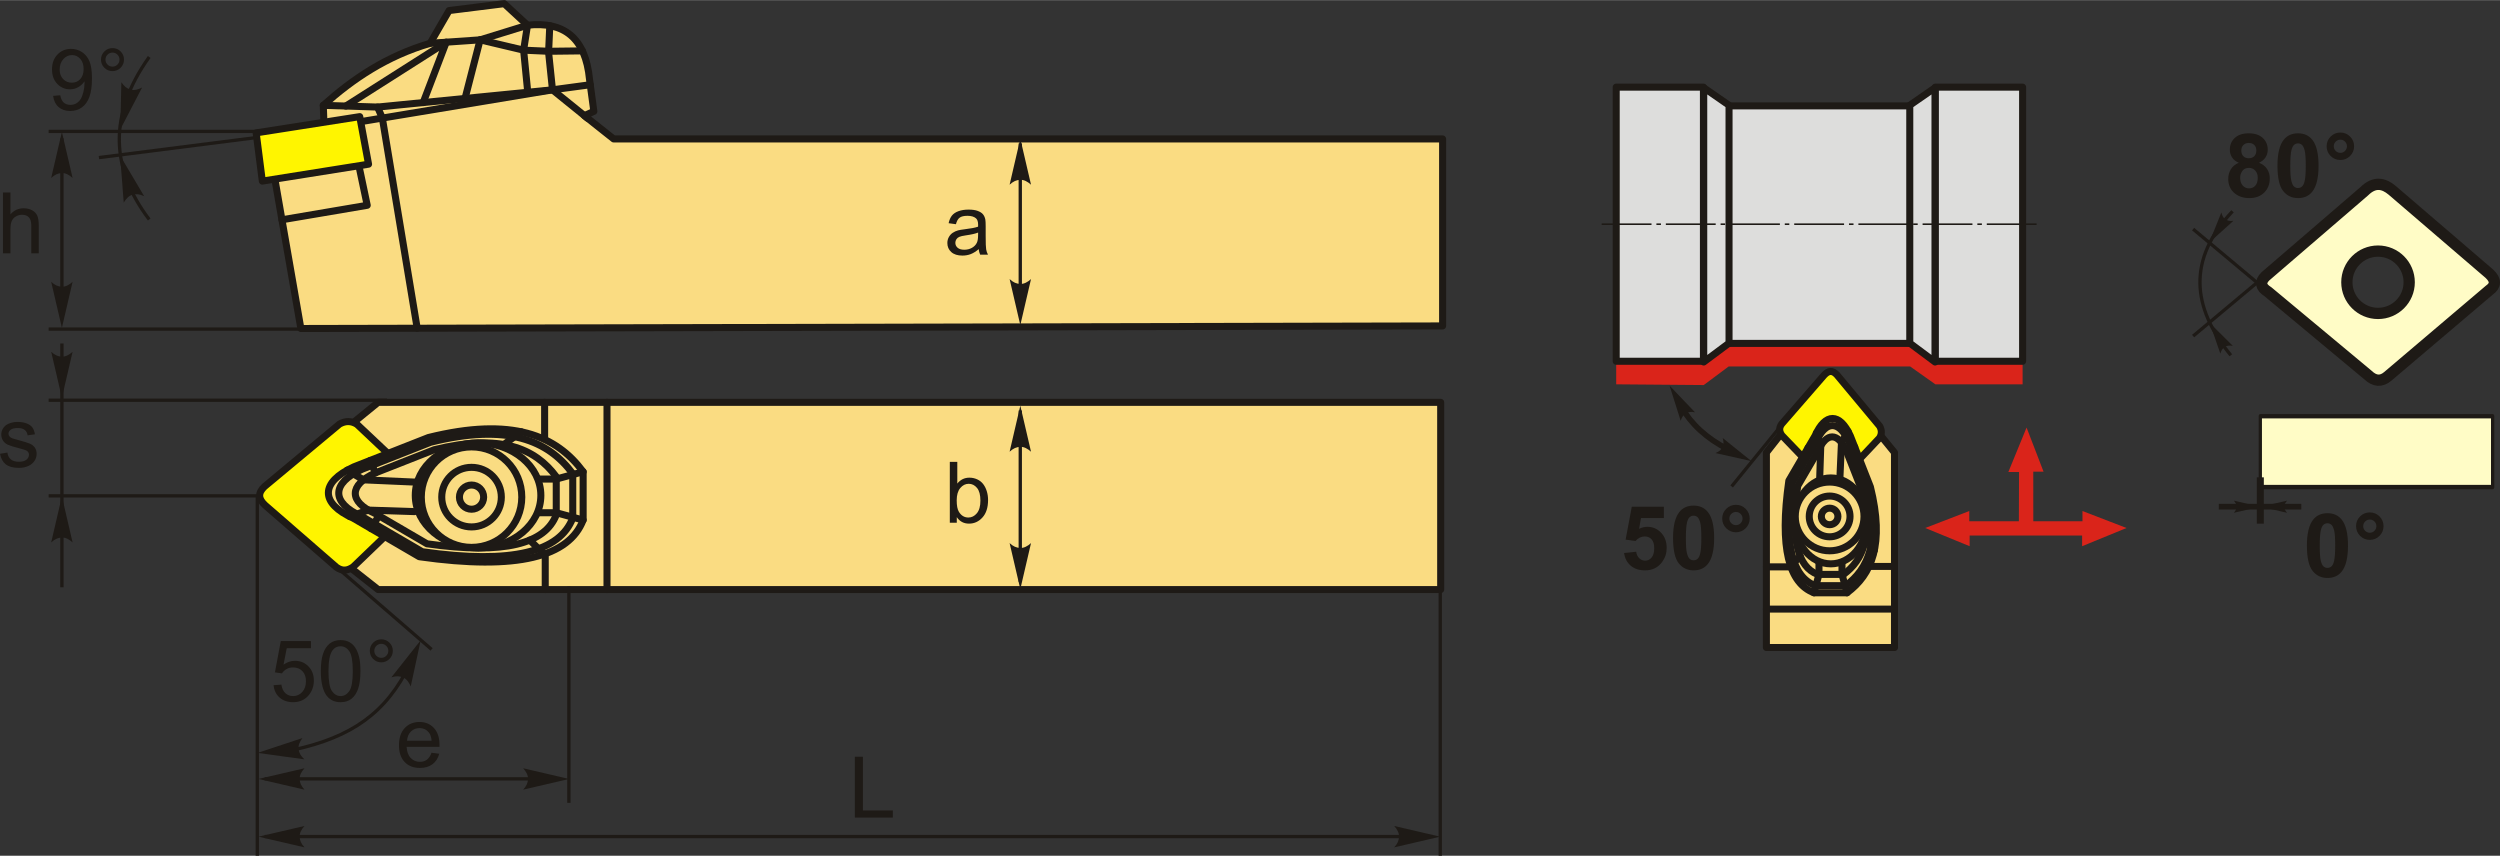
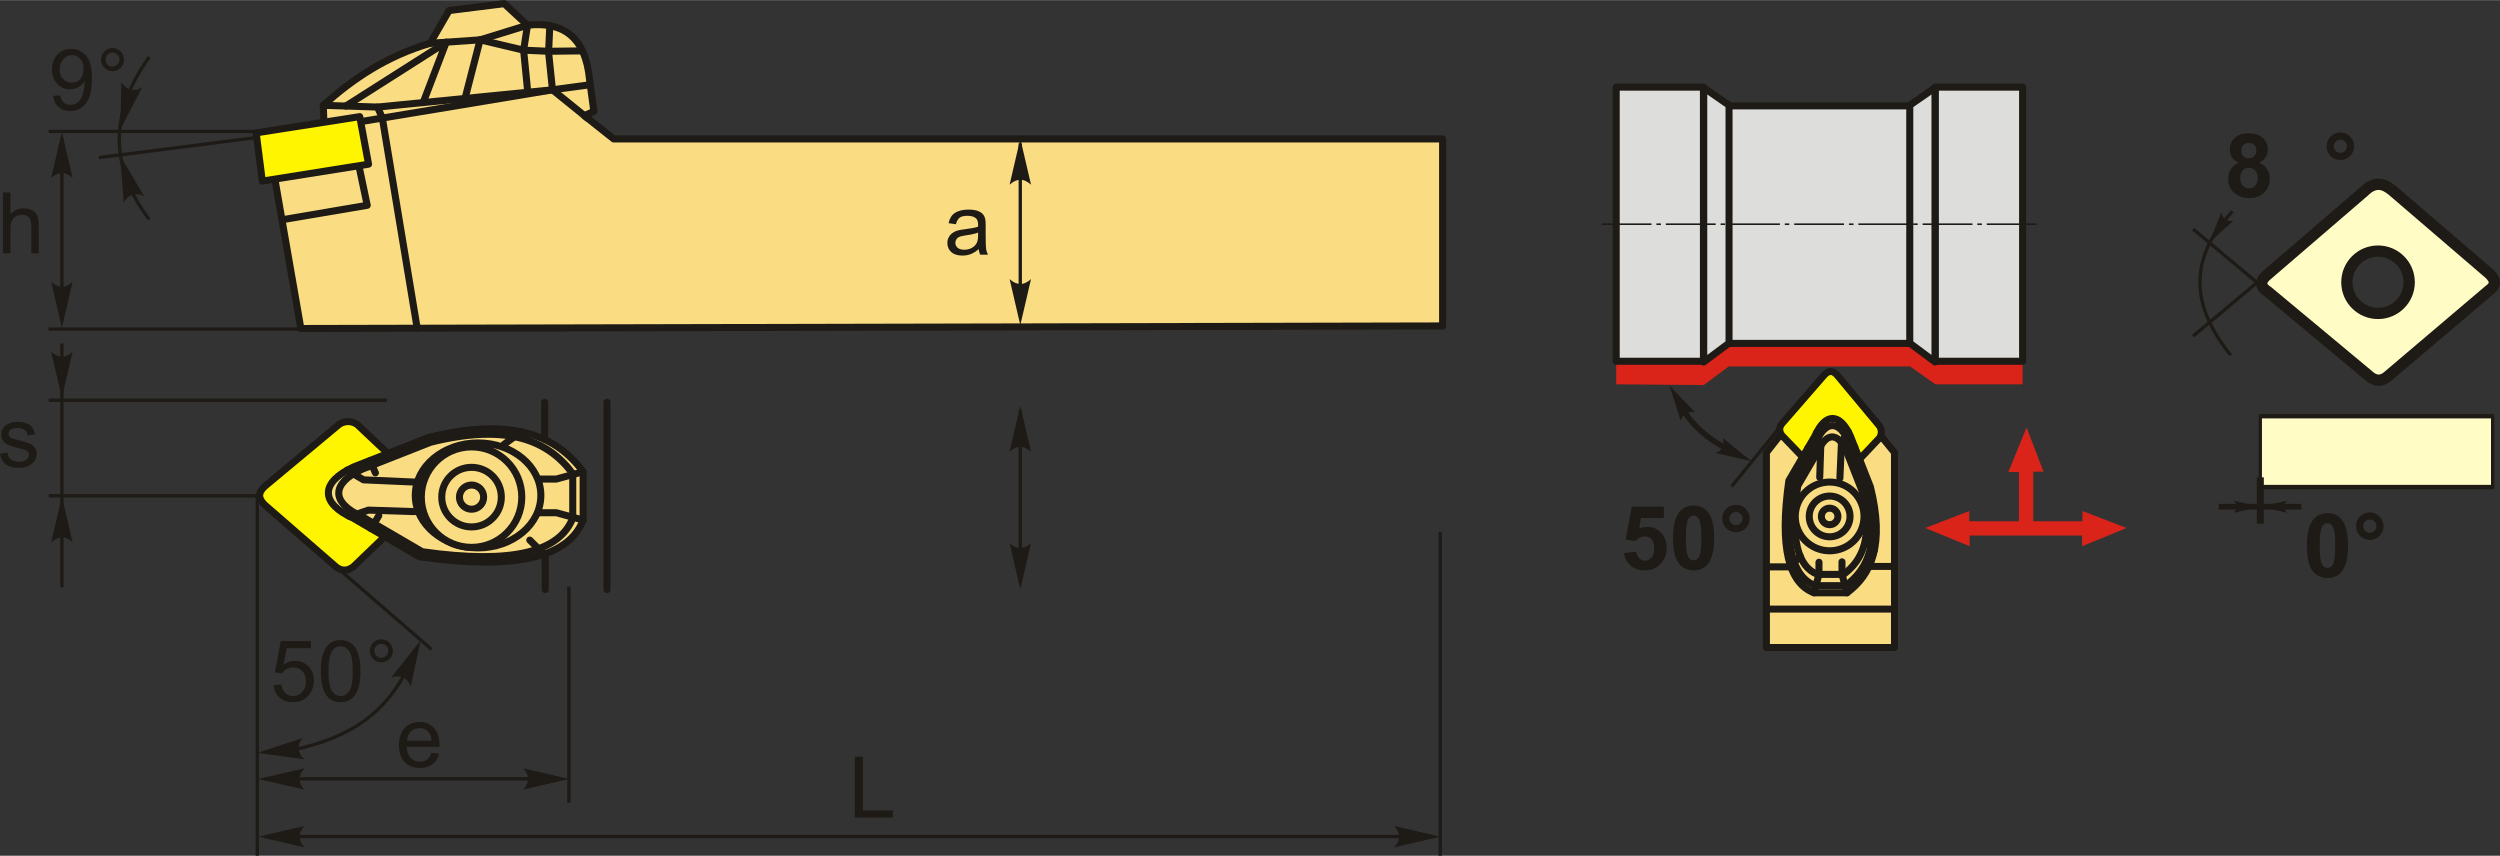
<svg xmlns="http://www.w3.org/2000/svg" xml:space="preserve" width="1773px" height="607px" version="1.1" style="shape-rendering:geometricPrecision; text-rendering:geometricPrecision; image-rendering:optimizeQuality; fill-rule:evenodd; clip-rule:evenodd" viewBox="0 0 1727.29 591.17">
  <rect x="0" y="0" width="1727.29" height="591.17" fill="#333333" stroke="none" />
  <defs>
    <style type="text/css">
   
    .str3 {stroke:#1E1A16;stroke-width:3.9;stroke-miterlimit:22.926}
    .str5 {stroke:#1E1A16;stroke-width:4.87;stroke-miterlimit:22.926}
    .str1 {stroke:#1E1A16;stroke-width:2.3;stroke-miterlimit:22.926}
    .str6 {stroke:#1E1A16;stroke-width:7.79;stroke-linecap:round;stroke-linejoin:round;stroke-miterlimit:4}
    .str4 {stroke:#1E1A16;stroke-width:7.79;stroke-linecap:round;stroke-linejoin:round;stroke-miterlimit:22.926}
    .str0 {stroke:#1E1A16;stroke-width:4.87;stroke-linecap:round;stroke-linejoin:round;stroke-miterlimit:22.926}
    .str2 {stroke:#1E1A16;stroke-width:4.87;stroke-linecap:round;stroke-linejoin:round;stroke-miterlimit:22.926}
    .fil2 {fill:none}
    .fil7 {fill:#DDDDDC}
    .fil8 {fill:#1E1A16}
    .fil9 {fill:#FFFCC6}
    .fil1 {fill:#FFF500}
    .fil0 {fill:#FADC82}
    .fil5 {fill:#DA241A}
    .fil3 {fill:#1E1A16;fill-rule:nonzero}
    .fil4 {fill:#1E1A16;fill-rule:nonzero}
    .fil10 {fill:#FFFCC6;fill-rule:nonzero}
    .fil6 {fill:#DA241A;fill-rule:nonzero}
   
  </style>
  </defs>
  <g id="Layer_x0020_1">
    <g id="_2230371678512">
      <g>
-         <polygon class="fil0 str0" points="238.01,388.93 240.68,294.68 261.28,277.89 995.39,277.89 995.39,407.25 261.28,407.25 " />
        <path class="fil1 str0" d="M183.13 348.95c-4.67,-4.39 -5.11,-8.31 -0.4,-12.86 17.28,-14.4 34.57,-28.81 51.86,-43.21 4.3,-2.39 8.3,-2.18 12.06,0.2 9.38,8.84 18.76,17.68 28.14,26.53 -1.48,15.54 -2.95,31.09 -4.42,46.63 -8.78,8.44 -17.56,16.89 -26.34,25.33 -3.61,2.54 -7.41,3.34 -11.65,0.2 -16.42,-14.27 -32.83,-28.54 -49.25,-42.82z" />
        <line class="fil2 str0" x1="419.38" y1="277.89" x2="419.38" y2="407.25" />
        <line class="fil2 str0" x1="376.29" y1="277.89" x2="376.29" y2="302.19" />
        <line class="fil2 str0" x1="376.71" y1="407.25" x2="376.71" y2="384.56" />
        <path class="fil0 str0" d="M289.69 384.56c-15.21,-8.87 -30.42,-17.74 -45.63,-26.61 -22.88,-10.23 -23.07,-24.77 0.43,-35.49 17.18,-6.76 34.36,-13.52 51.54,-20.27 57.92,-14.42 88.38,-1.37 106.87,23.65 0,11.13 0,22.25 0,33.38 -9.65,25.19 -44.98,35.07 -113.21,25.34z" />
        <path class="fil0 str0" d="M291.75 381.11c-13.97,-8.15 -27.94,-16.3 -41.91,-24.45 -21.01,-9.38 -21.19,-22.75 0.39,-32.58 15.78,-6.21 31.56,-12.42 47.33,-18.63 53.21,-13.24 81.18,-1.25 98.16,21.73 0,10.21 0,20.43 0,30.65 -8.86,23.14 -41.31,32.21 -103.97,23.28z" />
-         <path class="fil0 str0" d="M295.01 375.62c-11.99,-7 -23.99,-14 -35.99,-20.99 -18.04,-8.07 -18.2,-19.54 0.34,-28 13.55,-5.33 27.1,-10.66 40.65,-15.99 45.69,-11.37 69.72,-1.08 84.31,18.66 0,8.78 0,17.55 0,26.33 -7.62,19.87 -35.49,27.66 -89.31,19.99z" />
+         <path class="fil0 str0" d="M295.01 375.62z" />
        <polyline class="fil2 str0" points="371.64,330.91 384.32,330.91 402.9,325.84 " />
        <polyline class="fil2 str0" points="372.07,354.15 384.32,354.15 402.9,359.22 " />
        <polyline class="fil2 str0" points="287.15,333.02 251.18,331.44 239.82,324.81 " />
        <polyline class="fil2 str0" points="286.38,353.39 254.54,352.35 241.64,356.81 " />
        <line class="fil2 str0" x1="366.04" y1="373.08" x2="375.83" y2="382.81" />
        <line class="fil2 str0" x1="348.09" y1="307.05" x2="360.14" y2="298.24" />
        <line class="fil2 str0" x1="255.68" y1="318.06" x2="259.36" y2="326.63" />
        <line class="fil2 str0" x1="261.71" y1="356.19" x2="256.47" y2="365.18" />
        <path class="fil0 str0" d="M330.3 305.93c23.96,0 43.38,16.23 43.38,36.26 0,20.03 -19.42,36.27 -43.38,36.27 -23.96,0 -43.38,-16.24 -43.38,-36.27 0,-20.03 19.42,-36.26 43.38,-36.26z" />
        <path class="fil0 str0" d="M325.8 308.67c19.17,0 34.71,15.54 34.71,34.71 0,19.18 -15.54,34.72 -34.71,34.72 -19.17,0 -34.72,-15.54 -34.72,-34.72 0,-19.17 15.55,-34.71 34.72,-34.71z" />
        <path class="fil0 str0" d="M325.8 322.8c11.37,0 20.58,9.21 20.58,20.58 0,11.37 -9.21,20.59 -20.58,20.59 -11.37,0 -20.59,-9.22 -20.59,-20.59 0,-11.37 9.22,-20.58 20.59,-20.58z" />
        <path class="fil0 str0" d="M325.8 335.02c4.62,0 8.36,3.74 8.36,8.36 0,4.62 -3.74,8.37 -8.36,8.37 -4.62,0 -8.37,-3.75 -8.37,-8.37 0,-4.62 3.75,-8.36 8.37,-8.36z" />
      </g>
      <g>
        <path class="fil0 str0" d="M996.72 225.1l-788.84 1.78 -23.22 -133.36 39.3 -4.76 -0.6 -16.07c20.53,-18.37 43.77,-34.03 73.82,-42.87l13.1 -22.62 38.1 -4.76 16.08 14.88c24.97,-2.77 40.11,8.52 42.86,37.51l2.98 22.02 -6.55 2.98 20.24 16.07 572.73 0 0 129.2z" />
        <polyline class="fil2 str0" points="194.8,151.76 253.72,141.75 241.82,85.19 381.72,61.97 406.01,81.62 " />
        <line class="fil2 str0" x1="288.25" y1="226.7" x2="264.16" y2="81.48" />
        <polyline class="fil2 str0" points="297.18,29.82 331.71,27.44 364.46,17.32 " />
        <polyline class="fil2 str0" points="223.36,72.69 260.87,73.88 381.72,61.97 " />
        <line class="fil2 str0" x1="264.16" y1="81.48" x2="260.87" y2="73.88" />
        <polyline class="fil2 str0" points="238.94,73.18 308.31,29.06 292.36,70.78 " />
        <line class="fil2 str0" x1="321.29" y1="67.92" x2="331.71" y2="27.44" />
        <polyline class="fil2 str0" points="364.46,17.32 361.77,34.57 364.64,63.65 " />
        <polyline class="fil2 str0" points="379.85,17.64 379.03,36.09 381.72,61.97 407.81,58.45 " />
        <polyline class="fil2 str0" points="331.71,27.44 361.77,34.57 379.06,35.34 402.4,35.06 " />
        <polygon class="fil1 str0" points="248.54,80.49 254.64,113.35 181.25,125.04 176.98,91.71 " />
      </g>
      <path class="fil3" d="M2.05 174.94l0 -42.04 5.17 0 0 15.13c2.4,-2.81 5.42,-4.21 9.08,-4.21 2.24,0 4.19,0.45 5.85,1.34 1.66,0.89 2.84,2.11 3.56,3.68 0.71,1.56 1.06,3.84 1.06,6.82l0 19.28 -5.16 0 0 -19.26c0,-2.58 -0.56,-4.46 -1.67,-5.63 -1.11,-1.18 -2.68,-1.76 -4.71,-1.76 -1.52,0 -2.95,0.39 -4.29,1.18 -1.34,0.79 -2.29,1.87 -2.87,3.23 -0.57,1.35 -0.85,3.22 -0.85,5.61l0 16.63 -5.17 0z" />
      <line class="fil2 str1" x1="178.76" y1="90.71" x2="33.6" y2="90.71" />
      <line class="fil2 str1" x1="216.89" y1="227.29" x2="33.6" y2="227.29" />
      <line class="fil2 str1" x1="178.71" y1="94.74" x2="68.34" y2="108.79" />
      <path class="fil2 str1" d="M103.09 39.29c-28.67,40.15 -26.42,77.36 0,112.27" />
      <line class="fil2 str1" x1="42.78" y1="95.49" x2="42.78" y2="217.68" />
      <path id="стрелка.cdr" class="fil4" d="M42.76 91.04l7.4 31.82c-2.29,-2.08 -4.82,-3.48 -7.39,-3.37 -2.73,0.11 -4.79,0.99 -7.41,3.37l7.4 -31.82z" />
      <path id="стрелка.cdr_0" class="fil4" d="M42.76 226.45l7.4 -31.82c-2.29,2.08 -4.82,3.47 -7.39,3.37 -2.73,-0.12 -4.79,-0.99 -7.41,-3.37l7.4 31.82z" />
      <path id="стрелка.cdr_1" class="fil4" d="M83.1 89.34l15.08 -28.97c-2.73,1.45 -5.53,2.16 -7.99,1.42 -2.62,-0.79 -4.4,-2.15 -6.34,-5.1l-0.75 32.65z" />
      <path id="стрелка.cdr_2" class="fil4" d="M82.96 107.35l2.53 32.57c1.55,-2.68 3.55,-4.77 6.03,-5.44 2.64,-0.72 4.87,-0.5 8.08,0.98l-16.64 -28.11z" />
      <path class="fil3" d="M36.7 66.14l4.94 -0.41c0.42,2.33 1.22,4.01 2.4,5.06 1.19,1.05 2.7,1.57 4.56,1.57 1.59,0 2.98,-0.36 4.18,-1.09 1.2,-0.73 2.18,-1.69 2.94,-2.92 0.75,-1.21 1.39,-2.86 1.91,-4.92 0.51,-2.06 0.77,-4.17 0.77,-6.31 0,-0.23 -0.01,-0.58 -0.03,-1.04 -1.03,1.64 -2.44,2.98 -4.22,4 -1.78,1.03 -3.72,1.54 -5.79,1.54 -3.48,0 -6.41,-1.26 -8.82,-3.79 -2.4,-2.51 -3.6,-5.84 -3.6,-9.97 0,-4.27 1.25,-7.69 3.77,-10.29 2.5,-2.6 5.64,-3.9 9.43,-3.9 2.72,0 5.22,0.73 7.49,2.21 2.26,1.47 3.97,3.56 5.15,6.29 1.17,2.73 1.76,6.67 1.76,11.83 0,5.37 -0.58,9.65 -1.75,12.83 -1.16,3.19 -2.9,5.6 -5.2,7.27 -2.3,1.66 -4.99,2.49 -8.08,2.49 -3.29,0 -5.97,-0.91 -8.06,-2.74 -2.07,-1.83 -3.33,-4.4 -3.75,-7.71zm21.08 -18.54c0,-2.96 -0.78,-5.31 -2.35,-7.04 -1.55,-1.73 -3.45,-2.6 -5.68,-2.6 -2.31,0 -4.31,0.93 -5.99,2.8 -1.69,1.86 -2.54,4.29 -2.54,7.27 0,2.67 0.81,4.84 2.4,6.5 1.61,1.68 3.6,2.51 5.98,2.51 2.39,0 4.35,-0.83 5.88,-2.51 1.54,-1.66 2.3,-3.98 2.3,-6.93z" />
      <path id="1" class="fil3" d="M69.77 41.08c0,-2.19 0.78,-4.06 2.34,-5.62 1.56,-1.54 3.42,-2.32 5.61,-2.32 2.21,0 4.09,0.78 5.64,2.32 1.55,1.56 2.32,3.43 2.32,5.62 0,2.2 -0.78,4.08 -2.34,5.64 -1.55,1.55 -3.43,2.33 -5.62,2.33 -2.19,0 -4.05,-0.77 -5.61,-2.31 -1.56,-1.56 -2.34,-3.44 -2.34,-5.66zm3.11 0.02c0,1.34 0.47,2.47 1.42,3.42 0.95,0.95 2.1,1.42 3.45,1.42 1.32,0 2.45,-0.47 3.4,-1.42 0.95,-0.95 1.42,-2.08 1.42,-3.42 0,-1.34 -0.47,-2.48 -1.42,-3.43 -0.95,-0.95 -2.08,-1.42 -3.4,-1.42 -1.35,0 -2.5,0.47 -3.45,1.42 -0.95,0.95 -1.42,2.09 -1.42,3.43z" />
      <path class="fil3" d="M676.21 172.04c-1.92,1.63 -3.77,2.77 -5.54,3.45 -1.77,0.67 -3.67,1.01 -5.71,1.01 -3.34,0 -5.92,-0.82 -7.72,-2.45 -1.8,-1.62 -2.7,-3.71 -2.7,-6.24 0,-1.49 0.34,-2.85 1.02,-4.08 0.68,-1.24 1.58,-2.21 2.67,-2.96 1.11,-0.74 2.34,-1.31 3.72,-1.69 1.02,-0.27 2.55,-0.52 4.6,-0.77 4.17,-0.49 7.25,-1.09 9.22,-1.78 0.02,-0.7 0.03,-1.15 0.03,-1.34 0,-2.09 -0.49,-3.57 -1.47,-4.43 -1.32,-1.16 -3.29,-1.74 -5.89,-1.74 -2.44,0 -4.24,0.43 -5.39,1.28 -1.17,0.85 -2.02,2.36 -2.58,4.53l-5.05 -0.7c0.46,-2.17 1.22,-3.92 2.27,-5.25 1.06,-1.33 2.59,-2.35 4.58,-3.07 1.99,-0.72 4.31,-1.08 6.93,-1.08 2.6,0 4.73,0.31 6.36,0.92 1.63,0.62 2.83,1.38 3.59,2.31 0.77,0.93 1.31,2.11 1.62,3.53 0.16,0.88 0.25,2.46 0.25,4.74l0 6.85c0,4.79 0.11,7.81 0.33,9.09 0.2,1.28 0.63,2.51 1.26,3.68l-5.4 0c-0.52,-1.08 -0.85,-2.36 -1,-3.81zm-0.41 -11.45c-1.88,0.76 -4.7,1.4 -8.46,1.93 -2.13,0.31 -3.64,0.65 -4.52,1.03 -0.88,0.38 -1.56,0.94 -2.03,1.66 -0.48,0.74 -0.73,1.55 -0.73,2.45 0,1.36 0.52,2.51 1.57,3.42 1.04,0.91 2.57,1.37 4.58,1.37 1.98,0 3.75,-0.43 5.31,-1.31 1.55,-0.86 2.69,-2.04 3.42,-3.54 0.55,-1.16 0.83,-2.88 0.83,-5.14l0.03 -1.87z" />
      <line class="fil2 str1" x1="704.92" y1="99.05" x2="704.92" y2="217.42" />
      <path id="стрелка.cdr_3" class="fil4" d="M704.95 95.7l7.4 31.82c-2.29,-2.08 -4.82,-3.48 -7.39,-3.37 -2.73,0.11 -4.79,0.99 -7.41,3.37l7.4 -31.82z" />
      <path id="стрелка.cdr_4" class="fil4" d="M704.95 224.54l7.4 -31.82c-2.29,2.08 -4.82,3.47 -7.39,3.37 -2.73,-0.11 -4.79,-0.99 -7.41,-3.37l7.4 31.82z" />
-       <path class="fil3" d="M661.06 361.06l-4.82 0 0 -42.04 5.17 0 0 15c2.18,-2.72 4.96,-4.08 8.35,-4.08 1.87,0 3.65,0.37 5.32,1.12 1.68,0.76 3.05,1.83 4.13,3.19 1.08,1.37 1.93,3.01 2.54,4.94 0.61,1.91 0.92,3.98 0.92,6.17 0,5.21 -1.29,9.24 -3.87,12.08 -2.58,2.85 -5.67,4.26 -9.29,4.26 -3.59,0 -6.41,-1.49 -8.45,-4.48l0 3.84zm-0.06 -15.46c0,3.64 0.5,6.27 1.49,7.89 1.62,2.66 3.81,3.99 6.58,3.99 2.26,0 4.21,-0.98 5.85,-2.94 1.64,-1.96 2.46,-4.87 2.46,-8.75 0,-3.97 -0.78,-6.9 -2.36,-8.78 -1.57,-1.89 -3.48,-2.84 -5.71,-2.84 -2.26,0 -4.21,0.98 -5.84,2.93 -1.65,1.96 -2.47,4.79 -2.47,8.5z" />
      <line class="fil2 str1" x1="704.92" y1="283.55" x2="704.92" y2="401.91" />
      <path id="стрелка.cdr_5" class="fil4" d="M704.95 280.2l7.4 31.81c-2.29,-2.08 -4.82,-3.47 -7.39,-3.36 -2.73,0.11 -4.79,0.98 -7.41,3.36l7.4 -31.81z" />
      <path id="стрелка.cdr_6" class="fil4" d="M704.95 406.96l7.4 -31.82c-2.29,2.08 -4.82,3.47 -7.39,3.37 -2.73,-0.12 -4.79,-0.99 -7.41,-3.37l7.4 31.82z" />
      <path class="fil3" d="M0 313.43l5.11 -0.82c0.28,2.04 1.08,3.61 2.39,4.7 1.32,1.09 3.16,1.64 5.51,1.64 2.37,0 4.13,-0.48 5.29,-1.45 1.14,-0.96 1.72,-2.09 1.72,-3.4 0,-1.16 -0.52,-2.08 -1.54,-2.75 -0.73,-0.46 -2.49,-1.03 -5.29,-1.75 -3.78,-0.95 -6.39,-1.77 -7.86,-2.46 -1.45,-0.71 -2.56,-1.67 -3.31,-2.9 -0.76,-1.22 -1.14,-2.58 -1.14,-4.07 0,-1.36 0.31,-2.61 0.93,-3.77 0.63,-1.15 1.47,-2.11 2.53,-2.88 0.81,-0.58 1.9,-1.08 3.28,-1.49 1.39,-0.41 2.87,-0.62 4.46,-0.62 2.38,0 4.48,0.34 6.28,1.04 1.81,0.68 3.14,1.62 4,2.8 0.85,1.18 1.45,2.76 1.77,4.73l-5.05 0.71c-0.22,-1.59 -0.89,-2.83 -1.98,-3.72 -1.1,-0.89 -2.65,-1.33 -4.65,-1.33 -2.36,0 -4.05,0.39 -5.06,1.17 -1.01,0.78 -1.52,1.7 -1.52,2.75 0,0.67 0.21,1.27 0.63,1.81 0.42,0.55 1.07,1.01 1.97,1.37 0.52,0.2 2.03,0.64 4.55,1.32 3.64,0.97 6.19,1.77 7.64,2.39 1.45,0.62 2.58,1.53 3.4,2.7 0.83,1.19 1.25,2.65 1.25,4.42 0,1.71 -0.5,3.32 -1.51,4.84 -1.01,1.52 -2.46,2.69 -4.35,3.52 -1.89,0.83 -4.04,1.25 -6.43,1.25 -3.95,0 -6.97,-0.83 -9.05,-2.46 -2.07,-1.65 -3.39,-4.07 -3.97,-7.29z" />
      <line class="fil2 str1" x1="267.37" y1="276.44" x2="33.6" y2="276.44" />
      <line class="fil2 str1" x1="180.82" y1="342.49" x2="33.6" y2="342.49" />
      <line class="fil2 str1" x1="42.78" y1="237.22" x2="42.78" y2="405.68" />
      <path id="стрелка.cdr_7" class="fil4" d="M42.76 274.77l7.4 -31.82c-2.29,2.09 -4.82,3.48 -7.39,3.37 -2.73,-0.11 -4.79,-0.98 -7.41,-3.37l7.4 31.82z" />
      <path id="стрелка.cdr_8" class="fil4" d="M42.76 342.86l7.4 31.82c-2.29,-2.08 -4.82,-3.47 -7.39,-3.37 -2.73,0.12 -4.79,0.99 -7.41,3.37l7.4 -31.82z" />
      <line class="fil2 str1" x1="177.77" y1="342.49" x2="177.77" y2="591.17" />
      <line class="fil2 str1" x1="393.05" y1="405.2" x2="393.05" y2="554.62" />
      <line class="fil2 str1" x1="182.86" y1="538.02" x2="381.81" y2="538.02" />
      <path class="fil2 str1" d="M195.85 519.41c40.52,-7.71 66.8,-22.2 84.56,-55.15" />
      <path id="стрелка.cdr_9" class="fil4" d="M290.67 442.28l-6.89 31.93c-1.18,-2.86 -2.88,-5.2 -5.25,-6.2 -2.52,-1.06 -4.75,-1.15 -8.13,-0.11l20.27 -25.62z" />
      <path id="стрелка.cdr_10" class="fil4" d="M177.97 520.1l31.01 -10.28c-1.87,2.47 -3.02,5.12 -2.68,7.66 0.36,2.72 1.42,4.69 4.03,7.07l-32.36 -4.45z" />
      <path id="стрелка.cdr_11" class="fil4" d="M178.58 538.11l31.82 -7.4c-2.08,2.28 -3.48,4.82 -3.37,7.39 0.11,2.73 0.99,4.79 3.37,7.4l-31.82 -7.39z" />
      <path id="стрелка.cdr_12" class="fil4" d="M393.25 538.11l-31.81 -7.4c2.08,2.28 3.47,4.82 3.37,7.39 -0.12,2.73 -0.99,4.79 -3.37,7.4l31.81 -7.39z" />
      <path class="fil3" d="M298.14 519.98l5.34 0.71c-0.83,3.1 -2.38,5.52 -4.65,7.23 -2.27,1.71 -5.17,2.57 -8.7,2.57 -4.45,0 -7.97,-1.37 -10.57,-4.11 -2.6,-2.73 -3.91,-6.57 -3.91,-11.51 0,-5.11 1.31,-9.09 3.95,-11.9 2.63,-2.83 6.04,-4.24 10.24,-4.24 4.06,0 7.38,1.38 9.96,4.15 2.57,2.77 3.86,6.66 3.86,11.68 0,0.31 -0.01,0.77 -0.03,1.37l-22.69 0c0.19,3.34 1.13,5.9 2.84,7.68 1.69,1.77 3.81,2.66 6.35,2.66 1.89,0 3.5,-0.5 4.83,-1.5 1.34,-1 2.4,-2.59 3.18,-4.79zm-16.91 -8.27l16.97 0c-0.22,-2.57 -0.88,-4.49 -1.95,-5.77 -1.63,-1.99 -3.76,-2.98 -6.38,-2.98 -2.37,0 -4.35,0.79 -5.97,2.37 -1.6,1.59 -2.49,3.71 -2.67,6.38z" />
      <path class="fil3" d="M189.01 473.32l5.4 -0.41c0.4,2.64 1.33,4.61 2.78,5.94 1.45,1.32 3.22,1.99 5.3,1.99 2.52,0 4.62,-0.94 6.33,-2.81 1.71,-1.88 2.56,-4.36 2.56,-7.46 0,-2.94 -0.81,-5.26 -2.45,-6.96 -1.63,-1.71 -3.79,-2.56 -6.49,-2.56 -1.67,0 -3.17,0.38 -4.5,1.15 -1.32,0.76 -2.36,1.75 -3.12,2.96l-4.87 -0.7 4.05 -21.61 20.84 0 0 4.93 -16.72 0 -2.24 11.34c2.51,-1.77 5.16,-2.65 7.92,-2.65 3.66,0 6.75,1.27 9.26,3.82 2.52,2.54 3.78,5.81 3.78,9.8 0,3.81 -1.11,7.1 -3.32,9.87 -2.69,3.4 -6.37,5.11 -11.03,5.11 -3.81,0 -6.92,-1.08 -9.34,-3.22 -2.42,-2.15 -3.8,-4.98 -4.14,-8.53z" />
      <path id="1" class="fil3" d="M221.67 463.62c0,-4.97 0.5,-8.98 1.52,-12.01 1.03,-3.05 2.55,-5.38 4.56,-7.02 2.01,-1.63 4.54,-2.44 7.6,-2.44 2.25,0 4.22,0.45 5.94,1.36 1.7,0.91 3.11,2.22 4.2,3.93 1.1,1.7 1.96,3.79 2.59,6.24 0.63,2.46 0.95,5.78 0.95,9.94 0,4.93 -0.51,8.92 -1.52,11.95 -1.01,3.05 -2.53,5.39 -4.54,7.03 -2.01,1.64 -4.55,2.47 -7.62,2.47 -4.05,0 -7.23,-1.44 -9.54,-4.33 -2.76,-3.52 -4.14,-9.23 -4.14,-17.12zm5.28 0.02c0,6.91 0.8,11.51 2.42,13.78 1.61,2.28 3.61,3.42 5.98,3.42 2.36,0 4.36,-1.15 5.97,-3.43 1.62,-2.29 2.42,-6.88 2.42,-13.77 0,-6.92 -0.8,-11.52 -2.42,-13.79 -1.6,-2.28 -3.62,-3.42 -6.03,-3.42 -2.37,0 -4.27,1.01 -5.69,3.02 -1.77,2.55 -2.65,7.29 -2.65,14.19z" />
      <path id="2" class="fil3" d="M255.5 449.55c0,-2.19 0.78,-4.06 2.33,-5.61 1.56,-1.55 3.43,-2.32 5.61,-2.32 2.21,0 4.09,0.77 5.65,2.32 1.54,1.55 2.32,3.42 2.32,5.61 0,2.21 -0.78,4.08 -2.34,5.64 -1.56,1.56 -3.44,2.34 -5.63,2.34 -2.18,0 -4.05,-0.77 -5.61,-2.32 -1.55,-1.56 -2.33,-3.44 -2.33,-5.66zm3.11 0.02c0,1.34 0.47,2.48 1.42,3.43 0.95,0.95 2.09,1.42 3.44,1.42 1.32,0 2.46,-0.47 3.41,-1.42 0.95,-0.95 1.42,-2.09 1.42,-3.43 0,-1.34 -0.47,-2.47 -1.42,-3.42 -0.95,-0.95 -2.09,-1.42 -3.41,-1.42 -1.35,0 -2.49,0.47 -3.44,1.42 -0.95,0.95 -1.42,2.08 -1.42,3.42z" />
      <line class="fil2 str1" x1="995.1" y1="367.52" x2="995.1" y2="591.17" />
      <line class="fil2 str1" x1="182.86" y1="577.89" x2="978.33" y2="577.89" />
      <path id="стрелка.cdr_13" class="fil4" d="M178.58 577.98l31.82 -7.4c-2.08,2.28 -3.48,4.82 -3.37,7.39 0.11,2.73 0.99,4.79 3.37,7.4l-31.82 -7.39z" />
      <path id="стрелка.cdr_14" class="fil4" d="M995.07 577.98l-31.82 -7.4c2.08,2.28 3.47,4.82 3.37,7.39 -0.12,2.73 -0.99,4.79 -3.37,7.4l31.82 -7.39z" />
      <polygon class="fil3" points="590.63,564.79 590.63,522.75 596.21,522.75 596.21,559.86 616.88,559.86 616.88,564.79 " />
      <g id="DCMNN.cdr">
        <polygon class="fil5" points="1397.45,224.07 1397.45,265.44 1337.18,265.44 1319.74,253.1 1194.37,253.1 1177.13,265.95 1116.66,265.44 1116.66,224.07 " />
        <polygon class="fil6" points="1394.99,326 1387.61,326 1400.19,295.32 1411.91,325.77 1404.82,325.77 1404.84,360.05 1438.81,360.07 1438.81,352.98 1469.25,364.71 1438.57,377.29 1438.57,369.9 1360.85,369.9 1360.85,377.29 1330.17,364.71 1360.61,352.98 1360.61,360.07 1394.87,360.05 " />
        <g>
          <polygon class="fil0 str0" points="1232.96,296.65 1297.45,298.48 1308.94,312.58 1308.94,447.28 1220.43,447.28 1220.43,312.58 " />
          <path class="fil1 str0" d="M1260.31 259.1c3.01,-3.19 5.69,-3.5 8.8,-0.27 9.86,11.83 19.72,23.65 29.57,35.48 1.64,2.94 1.49,5.68 -0.13,8.25 -6.06,6.42 -12.11,12.84 -18.16,19.26 -10.63,-1.01 -21.27,-2.02 -31.91,-3.03 -5.77,-6.01 -11.55,-12.01 -17.32,-18.02 -1.75,-2.47 -2.29,-5.07 -0.14,-7.97 9.76,-11.23 19.53,-22.47 29.29,-33.7z" />
          <line class="fil2 str0" x1="1308.94" y1="420.75" x2="1220.43" y2="420.75" />
          <line class="fil2 str0" x1="1308.94" y1="391.27" x2="1292.31" y2="391.27" />
          <line class="fil2 str0" x1="1220.43" y1="391.56" x2="1235.95" y2="391.56" />
          <path class="fil0 str0" d="M1235.95 332.01c6.07,-10.4 12.14,-20.81 18.21,-31.22 6.99,-15.65 16.95,-15.78 24.28,0.29 4.62,11.76 9.25,23.51 13.87,35.27 9.87,39.63 0.94,60.48 -16.18,73.13 -7.62,0 -15.23,0 -22.84,0 -17.24,-6.61 -24,-30.78 -17.34,-77.47z" />
          <path class="fil0 str0" d="M1238.31 333.42c5.58,-9.56 11.15,-19.11 16.73,-28.67 6.42,-14.38 15.56,-14.5 22.3,0.26 4.24,10.8 8.49,21.6 12.74,32.39 9.06,36.4 0.86,55.54 -14.87,67.16 -6.99,0 -13.98,0 -20.97,0 -15.83,-6.06 -22.04,-28.26 -15.93,-71.14z" />
          <path class="fil0 str0" d="M1242.07 335.65c4.79,-8.2 9.57,-16.41 14.36,-24.62 5.52,-12.35 13.37,-12.45 19.15,0.23 3.65,9.27 7.3,18.54 10.95,27.81 7.78,31.27 0.73,47.71 -12.77,57.69 -6,0 -12.01,0 -18.01,0 -13.6,-5.21 -18.93,-24.28 -13.68,-61.11z" />
          <polyline class="fil2 str0" points="1272.66,388.09 1272.66,396.76 1276.13,409.48 " />
          <polyline class="fil2 str0" points="1256.76,388.38 1256.76,396.76 1253.29,409.48 " />
          <polyline class="fil2 str0" points="1271.21,330.28 1272.3,305.66 1276.83,297.89 " />
          <polyline class="fil2 str0" points="1257.28,329.75 1257.99,307.96 1254.94,299.14 " />
          <line class="fil2 str0" x1="1243.81" y1="384.25" x2="1237.14" y2="390.95" />
          <line class="fil2 str0" x1="1288.99" y1="371.97" x2="1295.01" y2="380.22" />
          <line class="fil2 str0" x1="1281.45" y1="308.75" x2="1275.58" y2="311.26" />
          <line class="fil2 str0" x1="1255.36" y1="312.87" x2="1249.21" y2="309.28" />
-           <path class="fil0 str0" d="M1289.75 359.8c0,16.39 -11.11,29.68 -24.81,29.68 -13.71,0 -24.81,-13.29 -24.81,-29.68 0,-16.39 11.1,-29.68 24.81,-29.68 13.7,0 24.81,13.29 24.81,29.68z" />
          <path class="fil0 str0" d="M1287.88 356.72c0,13.12 -10.64,23.75 -23.76,23.75 -13.11,0 -23.75,-10.63 -23.75,-23.75 0,-13.12 10.64,-23.75 23.75,-23.75 13.12,0 23.76,10.63 23.76,23.75z" />
          <path class="fil0 str0" d="M1278.21 356.72c0,7.78 -6.31,14.08 -14.09,14.08 -7.77,0 -14.08,-6.3 -14.08,-14.08 0,-7.78 6.31,-14.08 14.08,-14.08 7.78,0 14.09,6.3 14.09,14.08z" />
          <path class="fil0 str0" d="M1269.85 356.72c0,3.16 -2.56,5.72 -5.73,5.72 -3.16,0 -5.72,-2.56 -5.72,-5.72 0,-3.16 2.56,-5.72 5.72,-5.72 3.17,0 5.73,2.56 5.73,5.72z" />
        </g>
        <g>
          <rect class="fil7 str2" x="1187.83" y="73.07" width="138.02" height="164.1" />
          <polygon class="fil7 str2" points="1194.62,72.64 1177.13,60.51 1177.13,250.02 1194.62,236.98 " />
          <polygon class="fil7 str2" points="1116.66,60.12 1176.93,60.12 1176.93,249.51 1116.66,249.51 " />
          <polygon class="fil7 str2" points="1319.49,72.64 1336.98,60.51 1336.98,250.02 1319.49,236.98 " />
          <polygon class="fil7 str2" points="1397.45,60.12 1337.18,60.12 1337.18,249.51 1397.45,249.51 " />
        </g>
        <path id="ось.cdr" class="fil8" d="M1147.57 154.26l-3.13 0 0 1.11 3.13 0 0 -1.11zm-40.96 0l34.44 0 0 1.11 -34.44 0 0 -1.11zm85.31 0l-3.13 0 0 1.11 3.13 0 0 -1.11zm-40.96 0l34.44 0 0 1.11 -34.44 0 0 -1.11zm85.31 0l-3.13 0 0 1.11 3.13 0 0 -1.11zm-40.96 0l34.44 0 0 1.11 -34.44 0 0 -1.11zm85.31 0l-3.13 0 0 1.11 3.13 0 0 -1.11zm-40.96 0l34.44 0 0 1.11 -34.44 0 0 -1.11zm85.31 0l-3.13 0 0 1.11 3.13 0 0 -1.11zm-40.96 0l34.44 0 0 1.11 -34.44 0 0 -1.11zm85.31 0l-3.13 0 0 1.11 3.13 0 0 -1.11zm-40.96 0l34.44 0 0 1.11 -34.44 0 0 -1.11zm44.35 0l34.44 0 0 1.11 -34.44 0 0 -1.11z" />
        <path class="fil4" d="M1122.11 381.97l8.36 -0.86c0.25,1.89 0.95,3.4 2.12,4.51 1.18,1.11 2.53,1.66 4.07,1.66 1.75,0 3.24,-0.72 4.45,-2.15 1.21,-1.44 1.82,-3.59 1.82,-6.47 0,-2.71 -0.6,-4.74 -1.81,-6.09 -1.2,-1.35 -2.77,-2.02 -4.7,-2.02 -2.41,0 -4.58,1.05 -6.5,3.17l-6.77 -0.97 4.27 -22.72 22.16 0 0 7.82 -15.8 0 -1.32 7.44c1.86,-0.93 3.77,-1.4 5.73,-1.4 3.72,0 6.88,1.35 9.46,4.07 2.6,2.71 3.89,6.23 3.89,10.56 0,3.62 -1.05,6.83 -3.14,9.67 -2.85,3.87 -6.79,5.8 -11.84,5.8 -4.04,0 -7.34,-1.09 -9.88,-3.25 -2.56,-2.18 -4.07,-5.09 -4.57,-8.77z" />
        <path id="1" class="fil4" d="M1170.14 349.24c4.23,0 7.54,1.51 9.93,4.55 2.84,3.58 4.27,9.53 4.27,17.84 0,8.29 -1.44,14.25 -4.3,17.87 -2.37,3 -5.67,4.49 -9.9,4.49 -4.25,0 -7.68,-1.64 -10.29,-4.91 -2.6,-3.28 -3.91,-9.13 -3.91,-17.54 0,-8.25 1.44,-14.19 4.3,-17.81 2.37,-3 5.67,-4.49 9.9,-4.49zm0 6.96c-1,0 -1.89,0.32 -2.67,0.97 -0.78,0.65 -1.39,1.81 -1.82,3.49 -0.57,2.16 -0.85,5.83 -0.85,10.97 0,5.14 0.25,8.68 0.76,10.6 0.51,1.92 1.15,3.2 1.92,3.85 0.78,0.64 1.66,0.95 2.66,0.95 1,0 1.89,-0.32 2.68,-0.97 0.77,-0.65 1.38,-1.81 1.81,-3.49 0.57,-2.14 0.85,-5.8 0.85,-10.94 0,-5.14 -0.25,-8.67 -0.76,-10.6 -0.51,-1.92 -1.15,-3.21 -1.92,-3.86 -0.78,-0.65 -1.66,-0.97 -2.66,-0.97z" />
        <path id="2" class="fil4" d="M1189.9 358.18c0,-2.63 0.93,-4.88 2.78,-6.72 1.86,-1.85 4.1,-2.77 6.72,-2.77 2.61,0 4.85,0.92 6.71,2.78 1.86,1.86 2.78,4.1 2.78,6.71 0,2.62 -0.92,4.86 -2.78,6.72 -1.86,1.85 -4.1,2.78 -6.71,2.78 -2.62,0 -4.86,-0.93 -6.72,-2.78 -1.85,-1.86 -2.78,-4.1 -2.78,-6.72zm4.95 0c0,1.25 0.45,2.32 1.33,3.22 0.9,0.88 1.97,1.33 3.22,1.33 1.25,0 2.32,-0.45 3.21,-1.33 0.89,-0.9 1.34,-1.97 1.34,-3.22 0,-1.25 -0.45,-2.32 -1.34,-3.21 -0.89,-0.89 -1.96,-1.34 -3.21,-1.34 -1.25,0 -2.32,0.45 -3.22,1.34 -0.88,0.89 -1.33,1.96 -1.33,3.21z" />
        <g>
          <path class="fil2 str3" d="M1194.21 310.52c-15.25,-7.72 -25.84,-17.77 -32.63,-29.56" />
          <path id="стрелка.cdr_15" class="fil4" d="M1210.11 318.52l-19.87 -15.99c0.68,2.29 0.72,4.23 0.11,5.86 -1.05,2.17 -2.36,3.43 -5.13,4.54l24.89 5.59z" />
          <path id="стрелка.cdr_16" class="fil4" d="M1153.53 266.36l7.68 24.32c0.7,-2.28 1.74,-3.93 3.16,-4.94 2.07,-1.23 3.86,-1.55 6.78,-0.94l-17.62 -18.44z" />
        </g>
        <line class="fil2 str1" x1="1239.03" y1="283.58" x2="1196.41" y2="336.01" />
        <g id="ромб_x0020_80.cdr">
          <rect class="fil9 str4" transform="matrix(-6.21538E-15 -0.387 0.292 -5.30287E-14 1561.68 336.437)" width="126.48" height="549.75" />
          <path class="fil4" d="M1608.08 354.49c4.23,0 7.54,1.51 9.93,4.54 2.84,3.59 4.26,9.54 4.26,17.84 0,8.3 -1.43,14.26 -4.29,17.88 -2.37,2.99 -5.67,4.49 -9.9,4.49 -4.25,0 -7.68,-1.64 -10.29,-4.92 -2.6,-3.27 -3.91,-9.12 -3.91,-17.53 0,-8.25 1.44,-14.19 4.3,-17.82 2.37,-2.99 5.67,-4.48 9.9,-4.48zm0 6.95c-1,0 -1.89,0.33 -2.67,0.98 -0.78,0.64 -1.39,1.8 -1.82,3.48 -0.57,2.17 -0.85,5.83 -0.85,10.97 0,5.15 0.25,8.68 0.76,10.61 0.51,1.92 1.15,3.2 1.92,3.84 0.78,0.64 1.66,0.96 2.66,0.96 1,0 1.89,-0.33 2.68,-0.98 0.77,-0.64 1.38,-1.8 1.81,-3.48 0.57,-2.15 0.85,-5.8 0.85,-10.95 0,-5.14 -0.25,-8.67 -0.76,-10.59 -0.51,-1.92 -1.15,-3.22 -1.92,-3.86 -0.78,-0.65 -1.66,-0.98 -2.66,-0.98z" />
          <path id="1" class="fil4" d="M1627.84 363.43c0,-2.64 0.93,-4.88 2.78,-6.73 1.86,-1.84 4.1,-2.76 6.72,-2.76 2.61,0 4.85,0.92 6.71,2.77 1.85,1.87 2.78,4.1 2.78,6.72 0,2.61 -0.93,4.85 -2.78,6.72 -1.86,1.85 -4.1,2.77 -6.71,2.77 -2.62,0 -4.86,-0.92 -6.72,-2.77 -1.85,-1.87 -2.78,-4.11 -2.78,-6.72zm4.95 0c0,1.25 0.44,2.32 1.33,3.22 0.9,0.88 1.96,1.33 3.22,1.33 1.25,0 2.32,-0.45 3.21,-1.33 0.89,-0.9 1.33,-1.97 1.33,-3.22 0,-1.25 -0.44,-2.32 -1.33,-3.22 -0.89,-0.88 -1.96,-1.33 -3.21,-1.33 -1.26,0 -2.32,0.45 -3.22,1.33 -0.89,0.9 -1.33,1.97 -1.33,3.22z" />
          <line class="fil2 str3" x1="1532.99" y1="349.98" x2="1590.02" y2="349.98" />
          <path id="стрелка.cdr_17" class="fil4" d="M1562.1 350.01l18.11 -4.21c-1.18,1.29 -1.82,2.55 -1.93,3.81 0,1.76 0.46,3 1.93,4.61l-18.11 -4.21z" />
          <line class="fil2 str5" x1="1561.68" y1="329.71" x2="1561.68" y2="361.72" />
          <path id="стрелка.cdr_18" class="fil4" d="M1561.46 350.01l-18.11 -4.21c1.18,1.29 1.82,2.55 1.93,3.81 0,1.76 -0.46,3 -1.93,4.61l18.11 -4.21z" />
          <path class="fil10 str6" d="M1719.95 189.03c-22.38,-19.2 -44.75,-38.4 -67.12,-57.6 -6.01,-5.05 -12.33,-6.25 -19.31,0.61 -22.77,19.6 -45.54,39.2 -68.31,58.79 -3.94,3.93 -3.36,7.49 1.76,10.66 23.03,19.18 46.05,38.36 69.08,57.54 4.61,4.4 9.19,4.76 13.72,0.9 23.38,-19.84 46.75,-39.68 70.12,-59.52 4.62,-3.23 4.71,-7.01 0.06,-11.38zm-76.93 -15.63c11.89,0 21.53,9.64 21.53,21.53 0,11.89 -9.64,21.53 -21.53,21.53 -11.9,0 -21.53,-9.64 -21.53,-21.53 0,-11.89 9.63,-21.53 21.53,-21.53z" />
          <path class="fil4" d="M1546.81 112.34c-2.16,-0.91 -3.73,-2.16 -4.71,-3.77 -0.99,-1.6 -1.48,-3.36 -1.48,-5.26 0,-3.27 1.14,-5.97 3.41,-8.09 2.27,-2.13 5.51,-3.2 9.69,-3.2 4.15,0 7.37,1.07 9.66,3.2 2.29,2.12 3.44,4.82 3.44,8.09 0,2.02 -0.53,3.82 -1.59,5.41 -1.05,1.58 -2.53,2.79 -4.45,3.62 2.43,0.98 4.28,2.41 5.55,4.28 1.26,1.88 1.89,4.04 1.89,6.49 0,4.05 -1.28,7.34 -3.86,9.87 -2.56,2.54 -5.98,3.8 -10.25,3.8 -3.97,0 -7.27,-1.05 -9.91,-3.15 -3.12,-2.46 -4.68,-5.86 -4.68,-10.16 0,-2.37 0.59,-4.55 1.77,-6.54 1.17,-1.98 3.01,-3.51 5.52,-4.59zm1.75 -8.42c0,1.67 0.47,2.98 1.41,3.92 0.94,0.93 2.19,1.4 3.75,1.4 1.59,0 2.85,-0.48 3.8,-1.42 0.94,-0.95 1.42,-2.26 1.42,-3.93 0,-1.58 -0.47,-2.84 -1.4,-3.79 -0.95,-0.94 -2.19,-1.42 -3.73,-1.42 -1.61,0 -2.88,0.48 -3.82,1.43 -0.95,0.96 -1.43,2.23 -1.43,3.81zm-0.79 18.74c0,2.33 0.59,4.15 1.77,5.45 1.18,1.3 2.64,1.95 4.4,1.95 1.73,0 3.16,-0.63 4.29,-1.88 1.13,-1.25 1.69,-3.06 1.69,-5.43 0,-2.06 -0.57,-3.72 -1.72,-4.97 -1.15,-1.25 -2.61,-1.88 -4.37,-1.88 -2.04,0 -3.56,0.71 -4.57,2.13 -0.99,1.43 -1.49,2.96 -1.49,4.63z" />
-           <path id="1" class="fil4" d="M1587.74 92.02c4.23,0 7.54,1.52 9.93,4.55 2.84,3.58 4.26,9.54 4.26,17.84 0,8.29 -1.43,14.26 -4.29,17.88 -2.37,2.99 -5.67,4.49 -9.9,4.49 -4.25,0 -7.68,-1.64 -10.29,-4.92 -2.6,-3.27 -3.91,-9.13 -3.91,-17.53 0,-8.25 1.44,-14.2 4.3,-17.82 2.37,-2.99 5.67,-4.49 9.9,-4.49zm0 6.96c-1,0 -1.89,0.33 -2.67,0.98 -0.78,0.64 -1.39,1.8 -1.82,3.48 -0.57,2.17 -0.85,5.83 -0.85,10.97 0,5.15 0.25,8.68 0.76,10.6 0.51,1.93 1.15,3.21 1.92,3.85 0.78,0.64 1.66,0.96 2.66,0.96 1,0 1.89,-0.33 2.68,-0.98 0.77,-0.64 1.38,-1.8 1.81,-3.48 0.57,-2.15 0.85,-5.8 0.85,-10.95 0,-5.14 -0.25,-8.67 -0.76,-10.59 -0.51,-1.93 -1.15,-3.22 -1.92,-3.86 -0.78,-0.65 -1.66,-0.98 -2.66,-0.98z" />
          <path id="2" class="fil4" d="M1607.5 100.97c0,-2.64 0.93,-4.89 2.78,-6.73 1.86,-1.84 4.1,-2.77 6.72,-2.77 2.61,0 4.85,0.93 6.71,2.78 1.85,1.86 2.78,4.1 2.78,6.72 0,2.61 -0.93,4.85 -2.78,6.71 -1.86,1.86 -4.1,2.78 -6.71,2.78 -2.62,0 -4.86,-0.92 -6.72,-2.78 -1.85,-1.86 -2.78,-4.1 -2.78,-6.71zm4.95 0c0,1.25 0.44,2.32 1.33,3.21 0.9,0.89 1.96,1.34 3.22,1.34 1.25,0 2.32,-0.45 3.21,-1.34 0.89,-0.89 1.33,-1.96 1.33,-3.21 0,-1.25 -0.44,-2.32 -1.33,-3.22 -0.89,-0.88 -1.96,-1.33 -3.21,-1.33 -1.26,0 -2.32,0.45 -3.22,1.33 -0.89,0.9 -1.33,1.97 -1.33,3.22z" />
          <line class="fil2 str1" x1="1579.38" y1="211.83" x2="1515.26" y2="158.2" />
          <line class="fil2 str1" x1="1579.38" y1="178.48" x2="1515.26" y2="232.11" />
          <path class="fil2 str1" d="M1542.5 145.9c-31.34,33.16 -28.27,66.31 -1.19,99.47" />
-           <path id="стрелка.cdr_19" class="fil4" d="M1526.77 223.06l15.91 15.81c-2.07,-0.37 -3.78,-0.22 -5.14,0.48 -1.8,1.12 -2.77,2.39 -3.47,4.92l-7.3 -21.21z" />
          <path id="стрелка.cdr_20" class="fil4" d="M1526.45 167.5l8.32 -20.83c0.46,2.04 1.27,3.55 2.45,4.53 1.74,1.21 3.28,1.62 5.89,1.27l-16.66 15.03z" />
        </g>
      </g>
      <line class="fil2 str1" x1="187.25" y1="352.54" x2="298.2" y2="448.6" />
    </g>
  </g>
</svg>